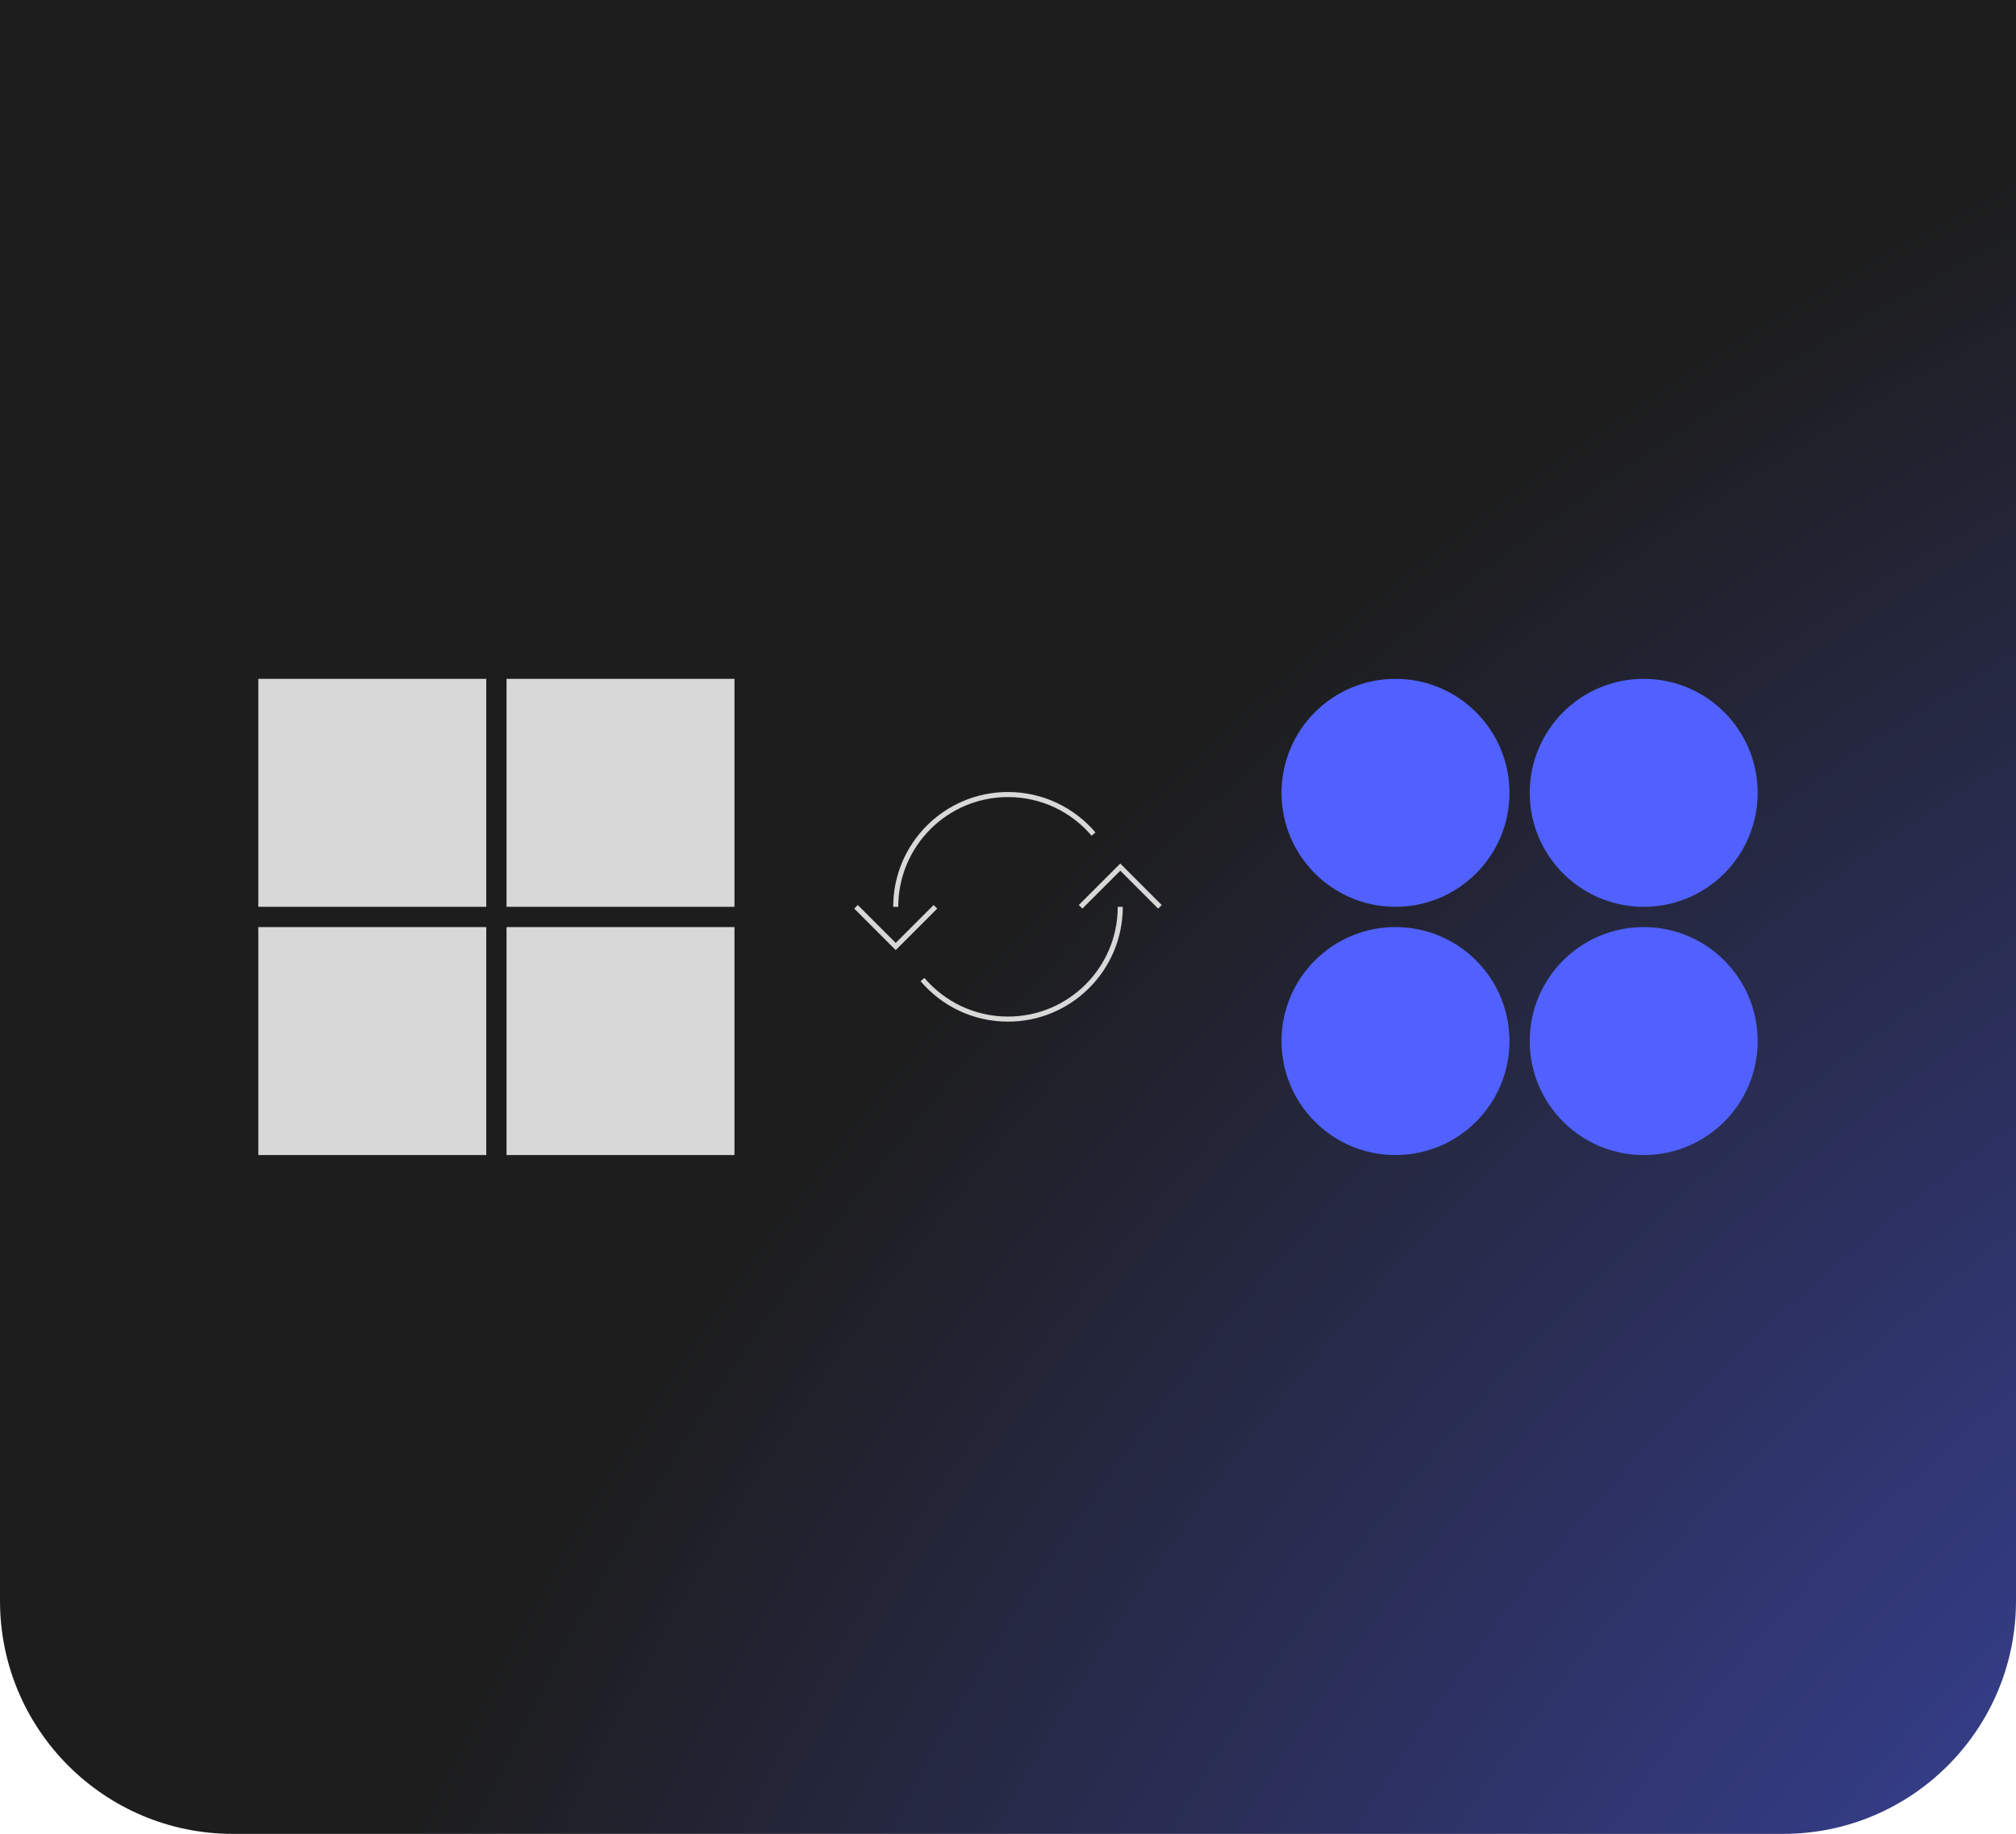
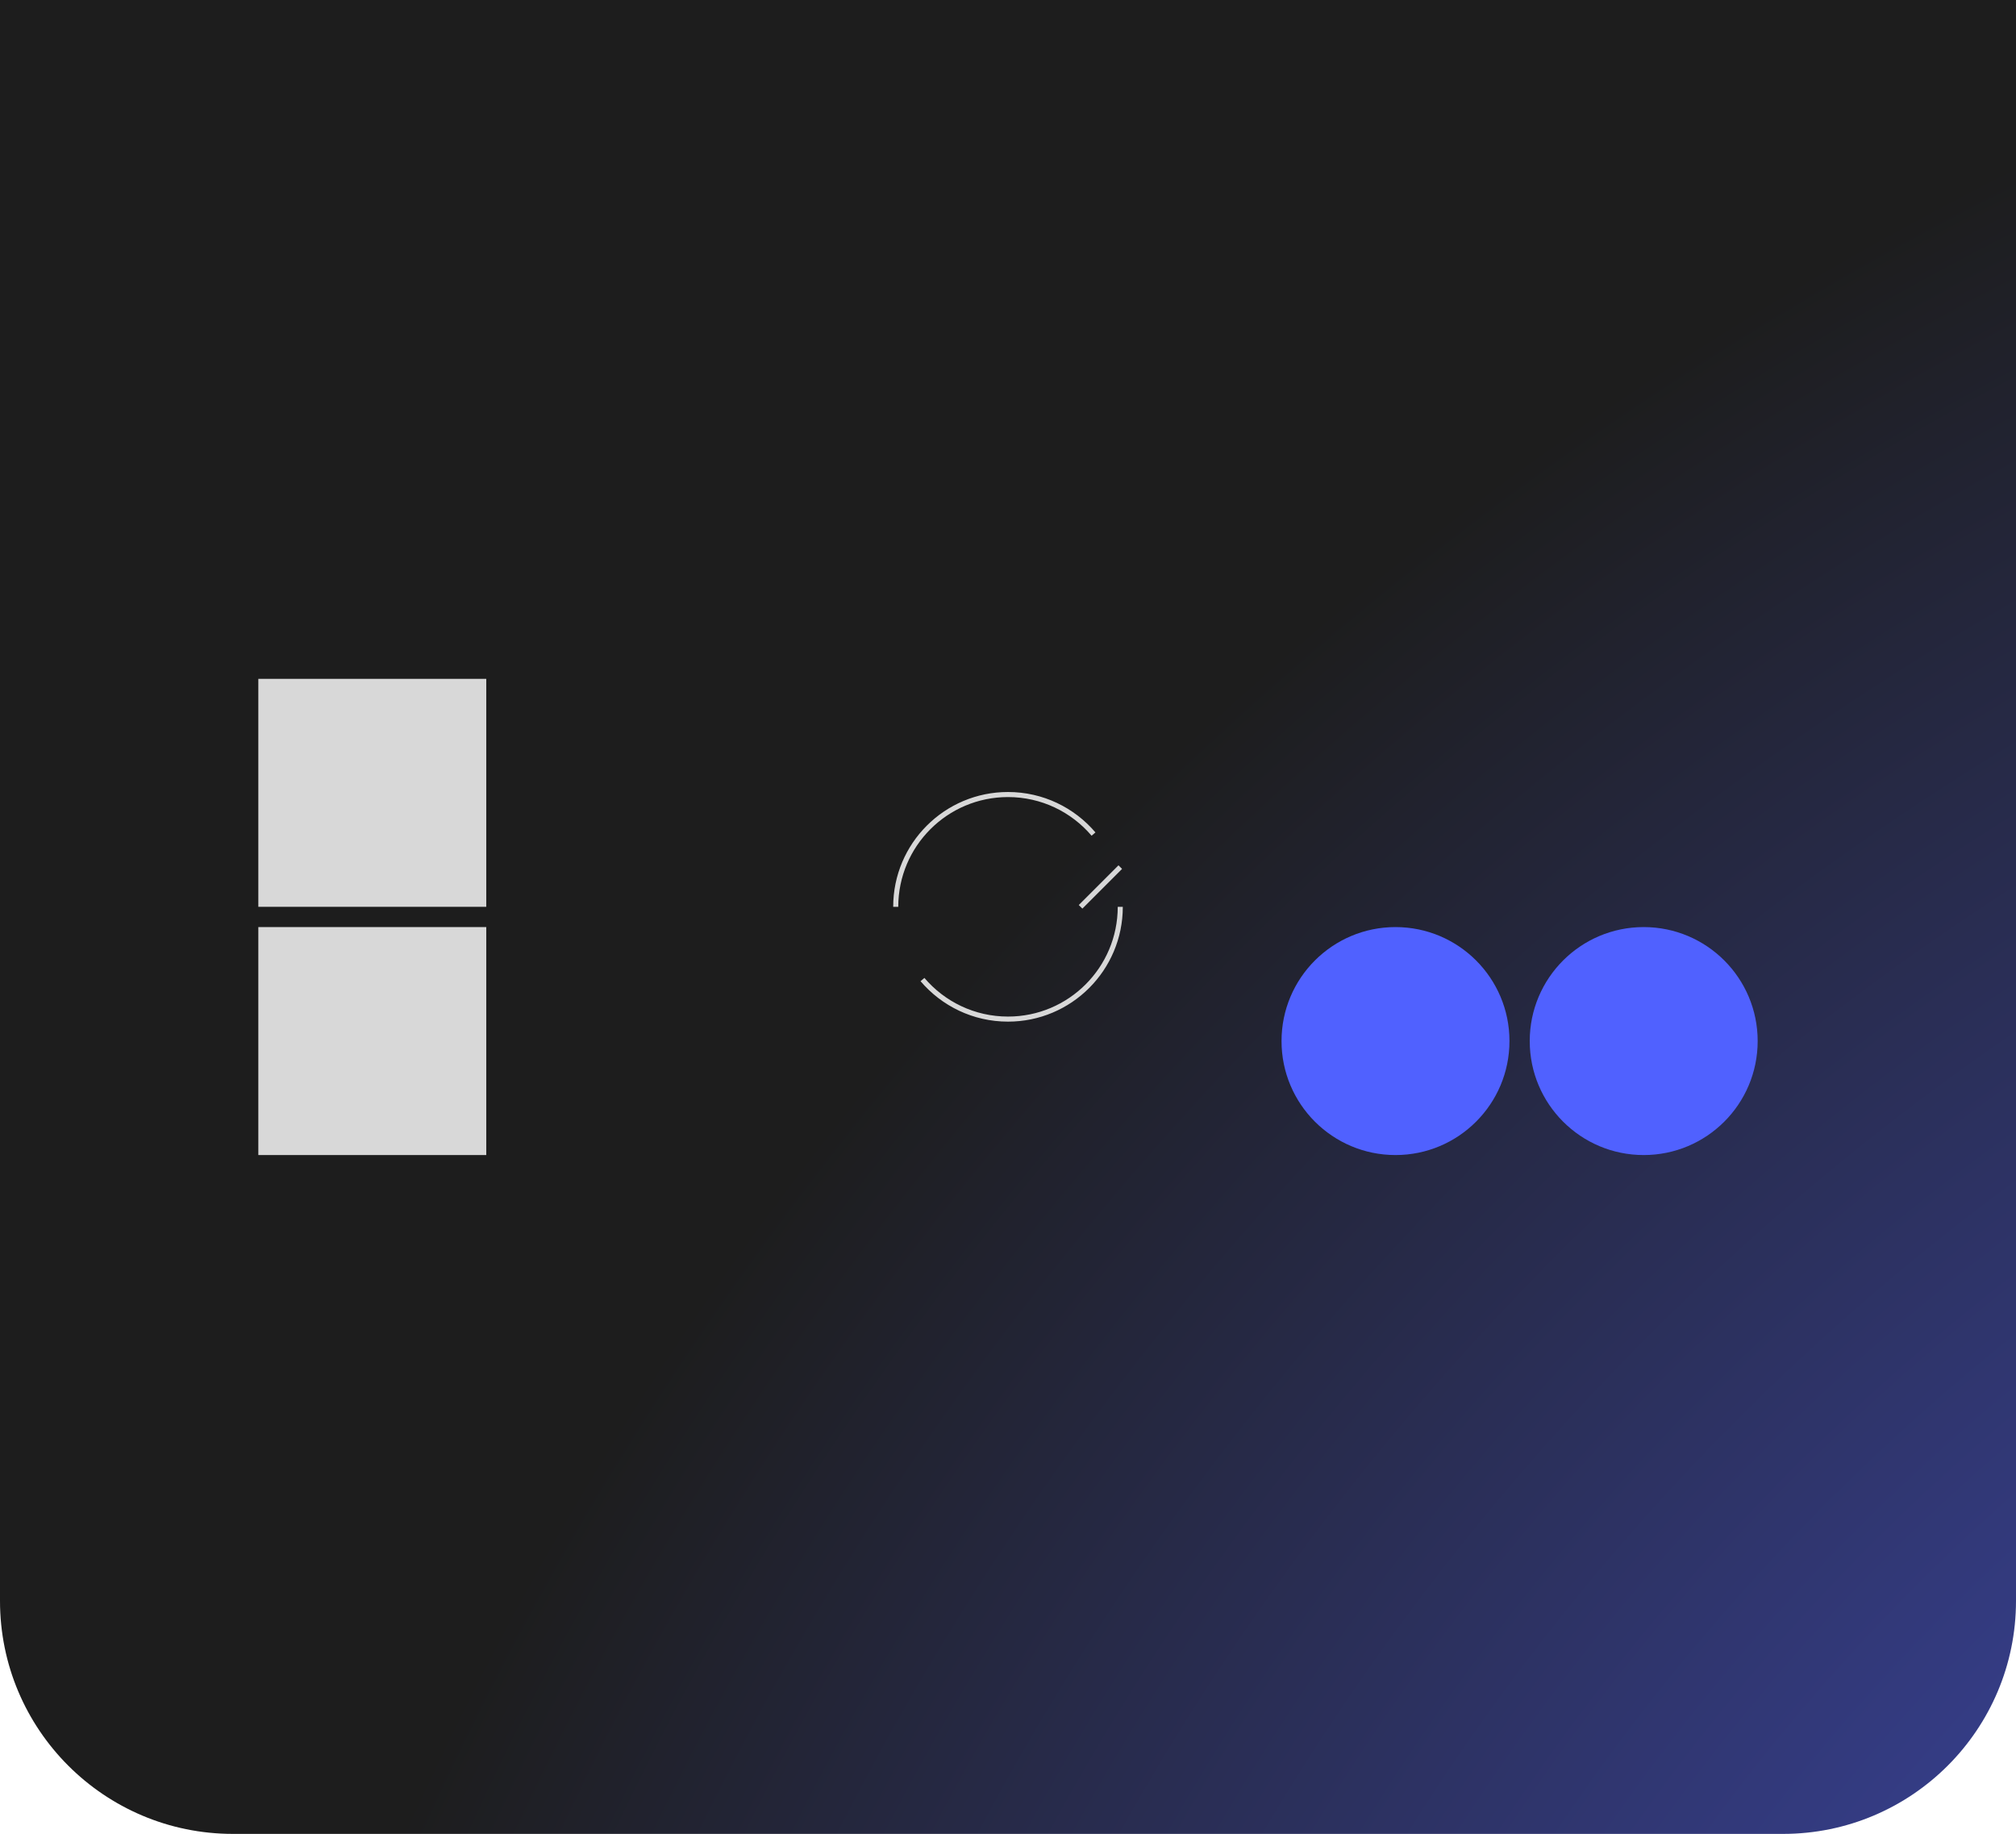
<svg xmlns="http://www.w3.org/2000/svg" width="398" height="362" viewBox="0 0 398 362" fill="none">
  <path d="M0 0H398V316C398 341.405 377.405 362 352 362H46C20.595 362 0 341.405 0 316V0Z" fill="url(#paint0_radial_1617_8911)" />
-   <rect x="145" y="134" width="45" height="45" transform="rotate(90 145 134)" fill="#D8D8D8" />
  <rect x="96" y="134" width="45" height="45" transform="rotate(90 96 134)" fill="#D8D8D8" />
-   <rect x="145" y="183" width="45" height="45" transform="rotate(90 145 183)" fill="#D8D8D8" />
  <rect x="96" y="183" width="45" height="45" transform="rotate(90 96 183)" fill="#D8D8D8" />
-   <circle cx="275.5" cy="156.5" r="22.5" fill="#5061FF" />
-   <circle cx="324.5" cy="156.5" r="22.5" fill="#5061FF" />
  <circle cx="275.5" cy="205.5" r="22.5" fill="#5061FF" />
  <circle cx="324.5" cy="205.5" r="22.5" fill="#5061FF" />
  <path d="M176.836 179C176.836 166.759 186.759 156.836 199 156.836C205.763 156.836 211.818 159.865 215.883 164.64" stroke="#D8D8D8" />
  <path d="M221.164 179C221.164 191.241 211.241 201.164 199 201.164C192.237 201.164 186.182 198.135 182.116 193.359" stroke="#D8D8D8" />
-   <path d="M213.328 179L221.164 171.164L229 179" stroke="#D8D8D8" />
-   <path d="M184.672 179L176.836 186.836L169 179" stroke="#D8D8D8" />
+   <path d="M213.328 179L221.164 171.164" stroke="#D8D8D8" />
  <defs>
    <radialGradient id="paint0_radial_1617_8911" cx="0" cy="0" r="1" gradientUnits="userSpaceOnUse" gradientTransform="translate(611.118 546.242) rotate(-138.451) scale(550.675 605.438)">
      <stop stop-color="#5061FF" />
      <stop offset="1" stop-color="#1D1D1D" />
    </radialGradient>
  </defs>
</svg>